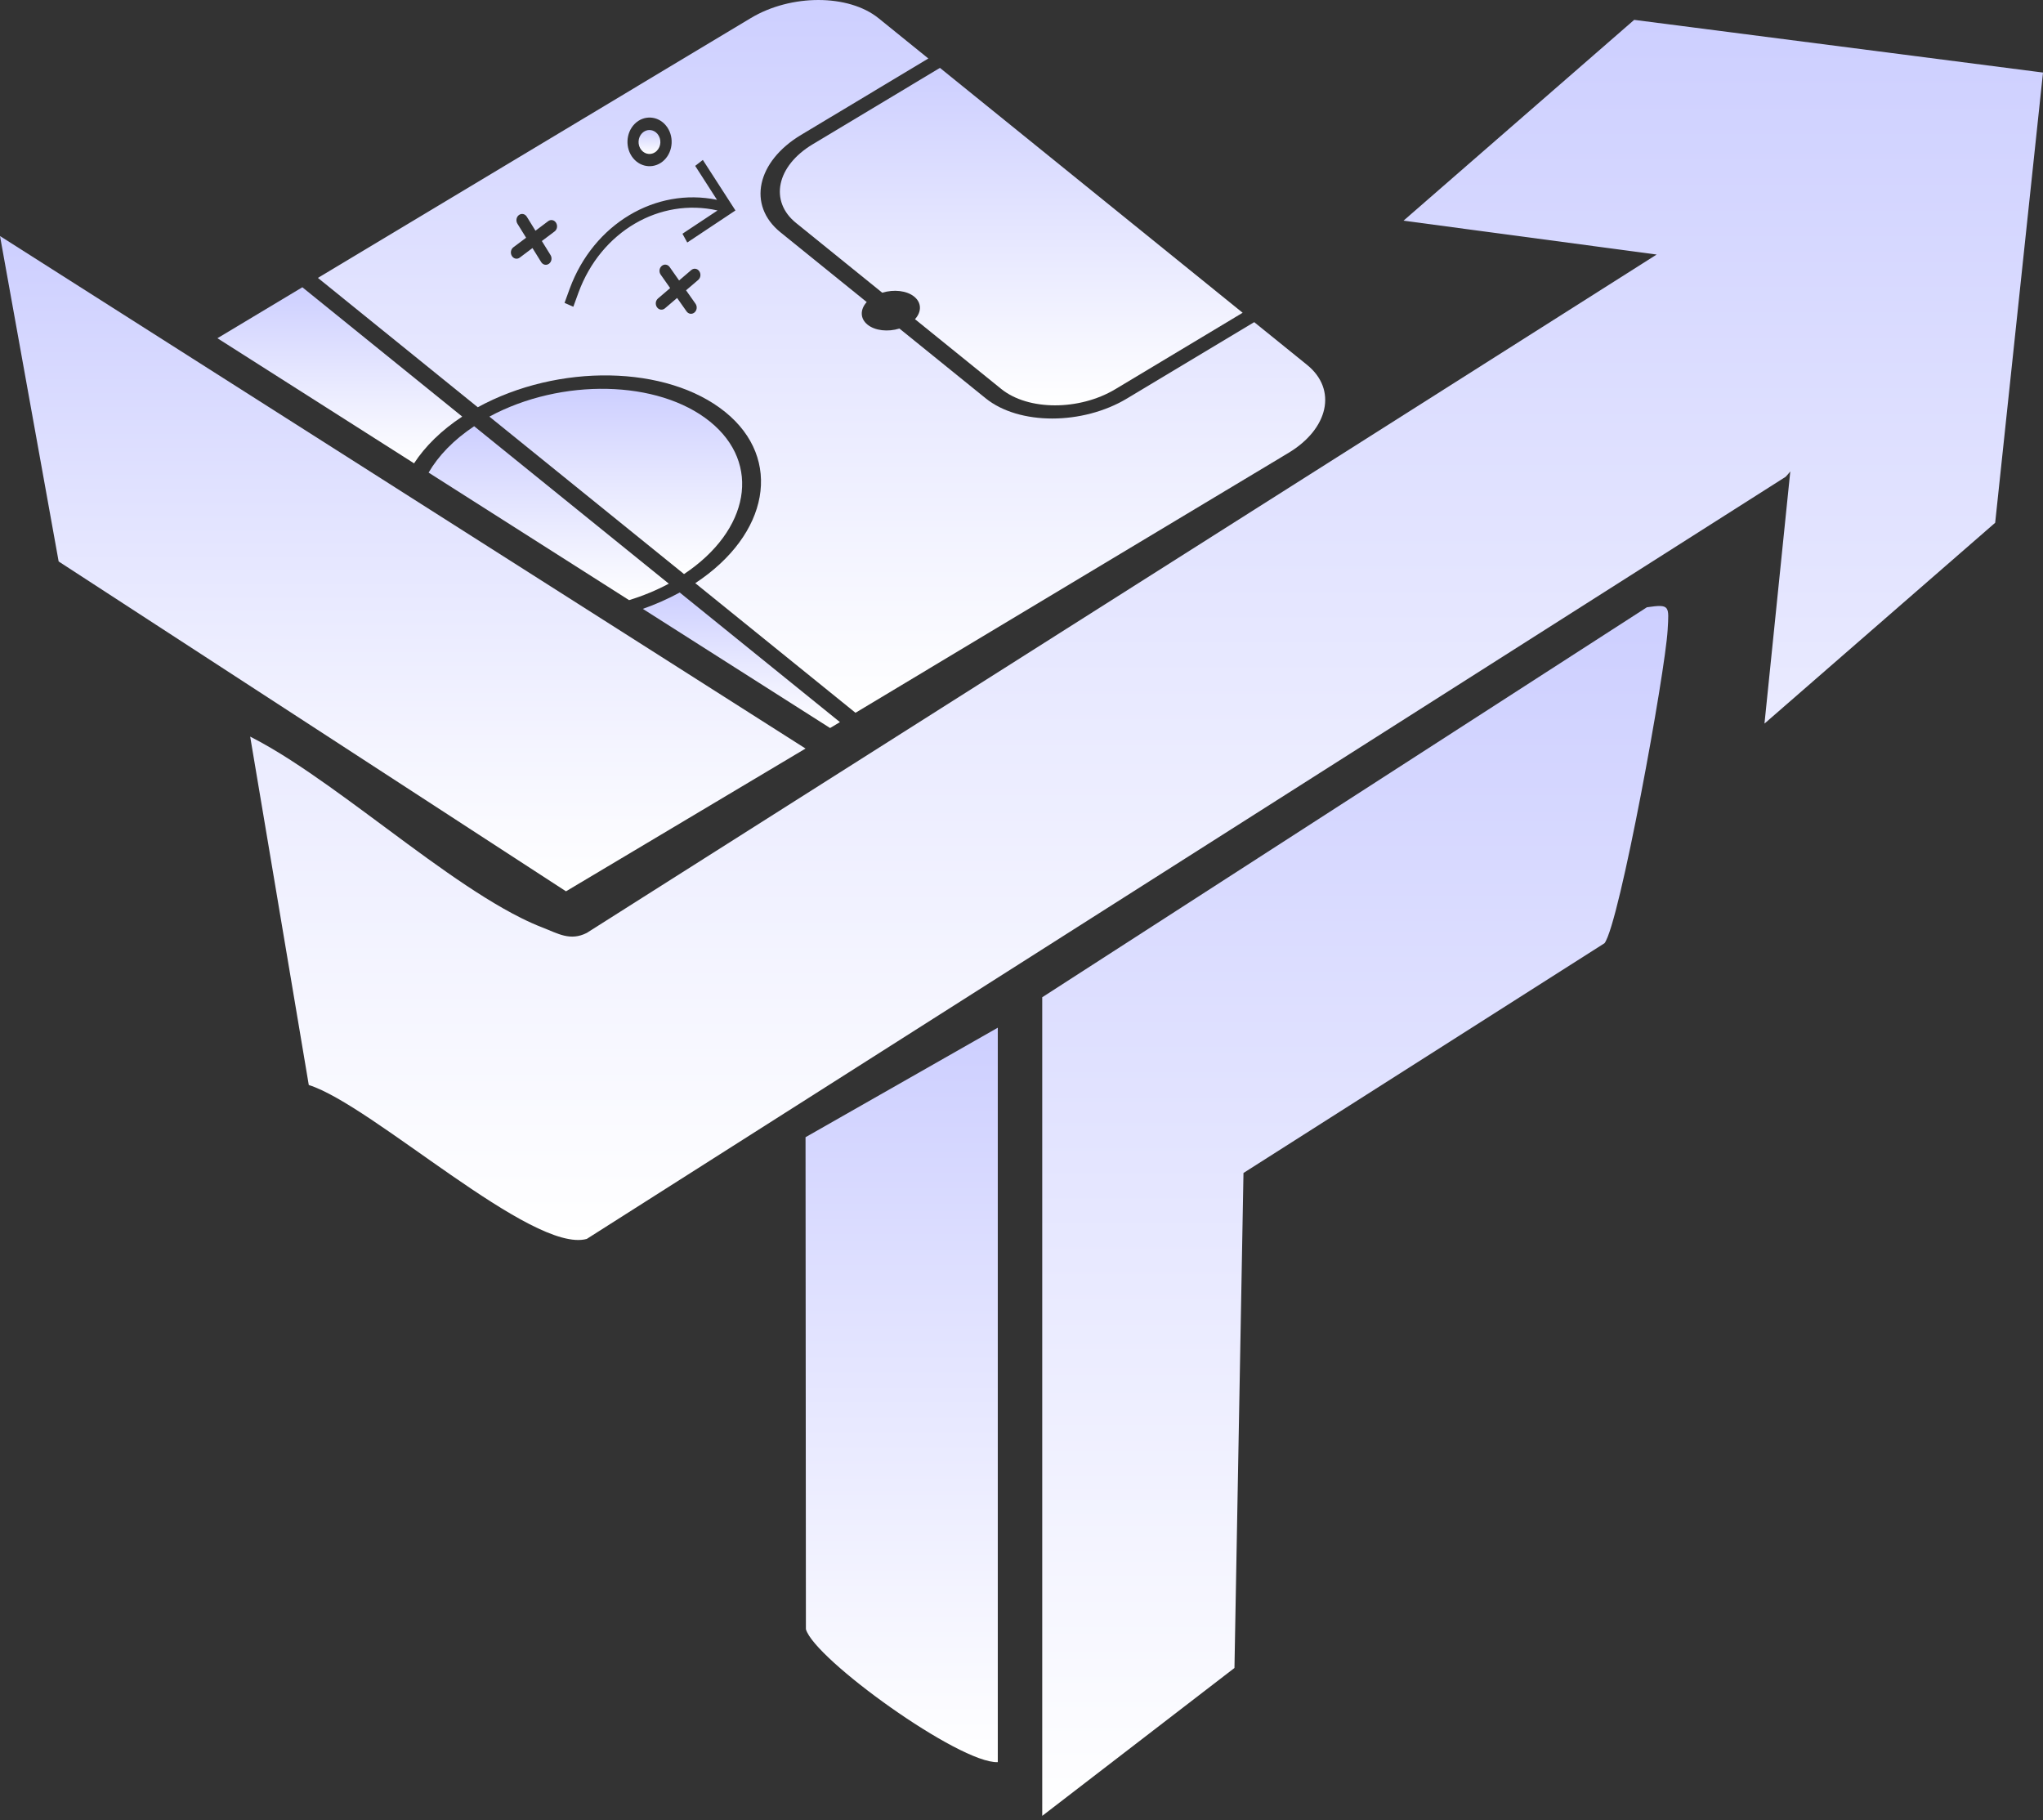
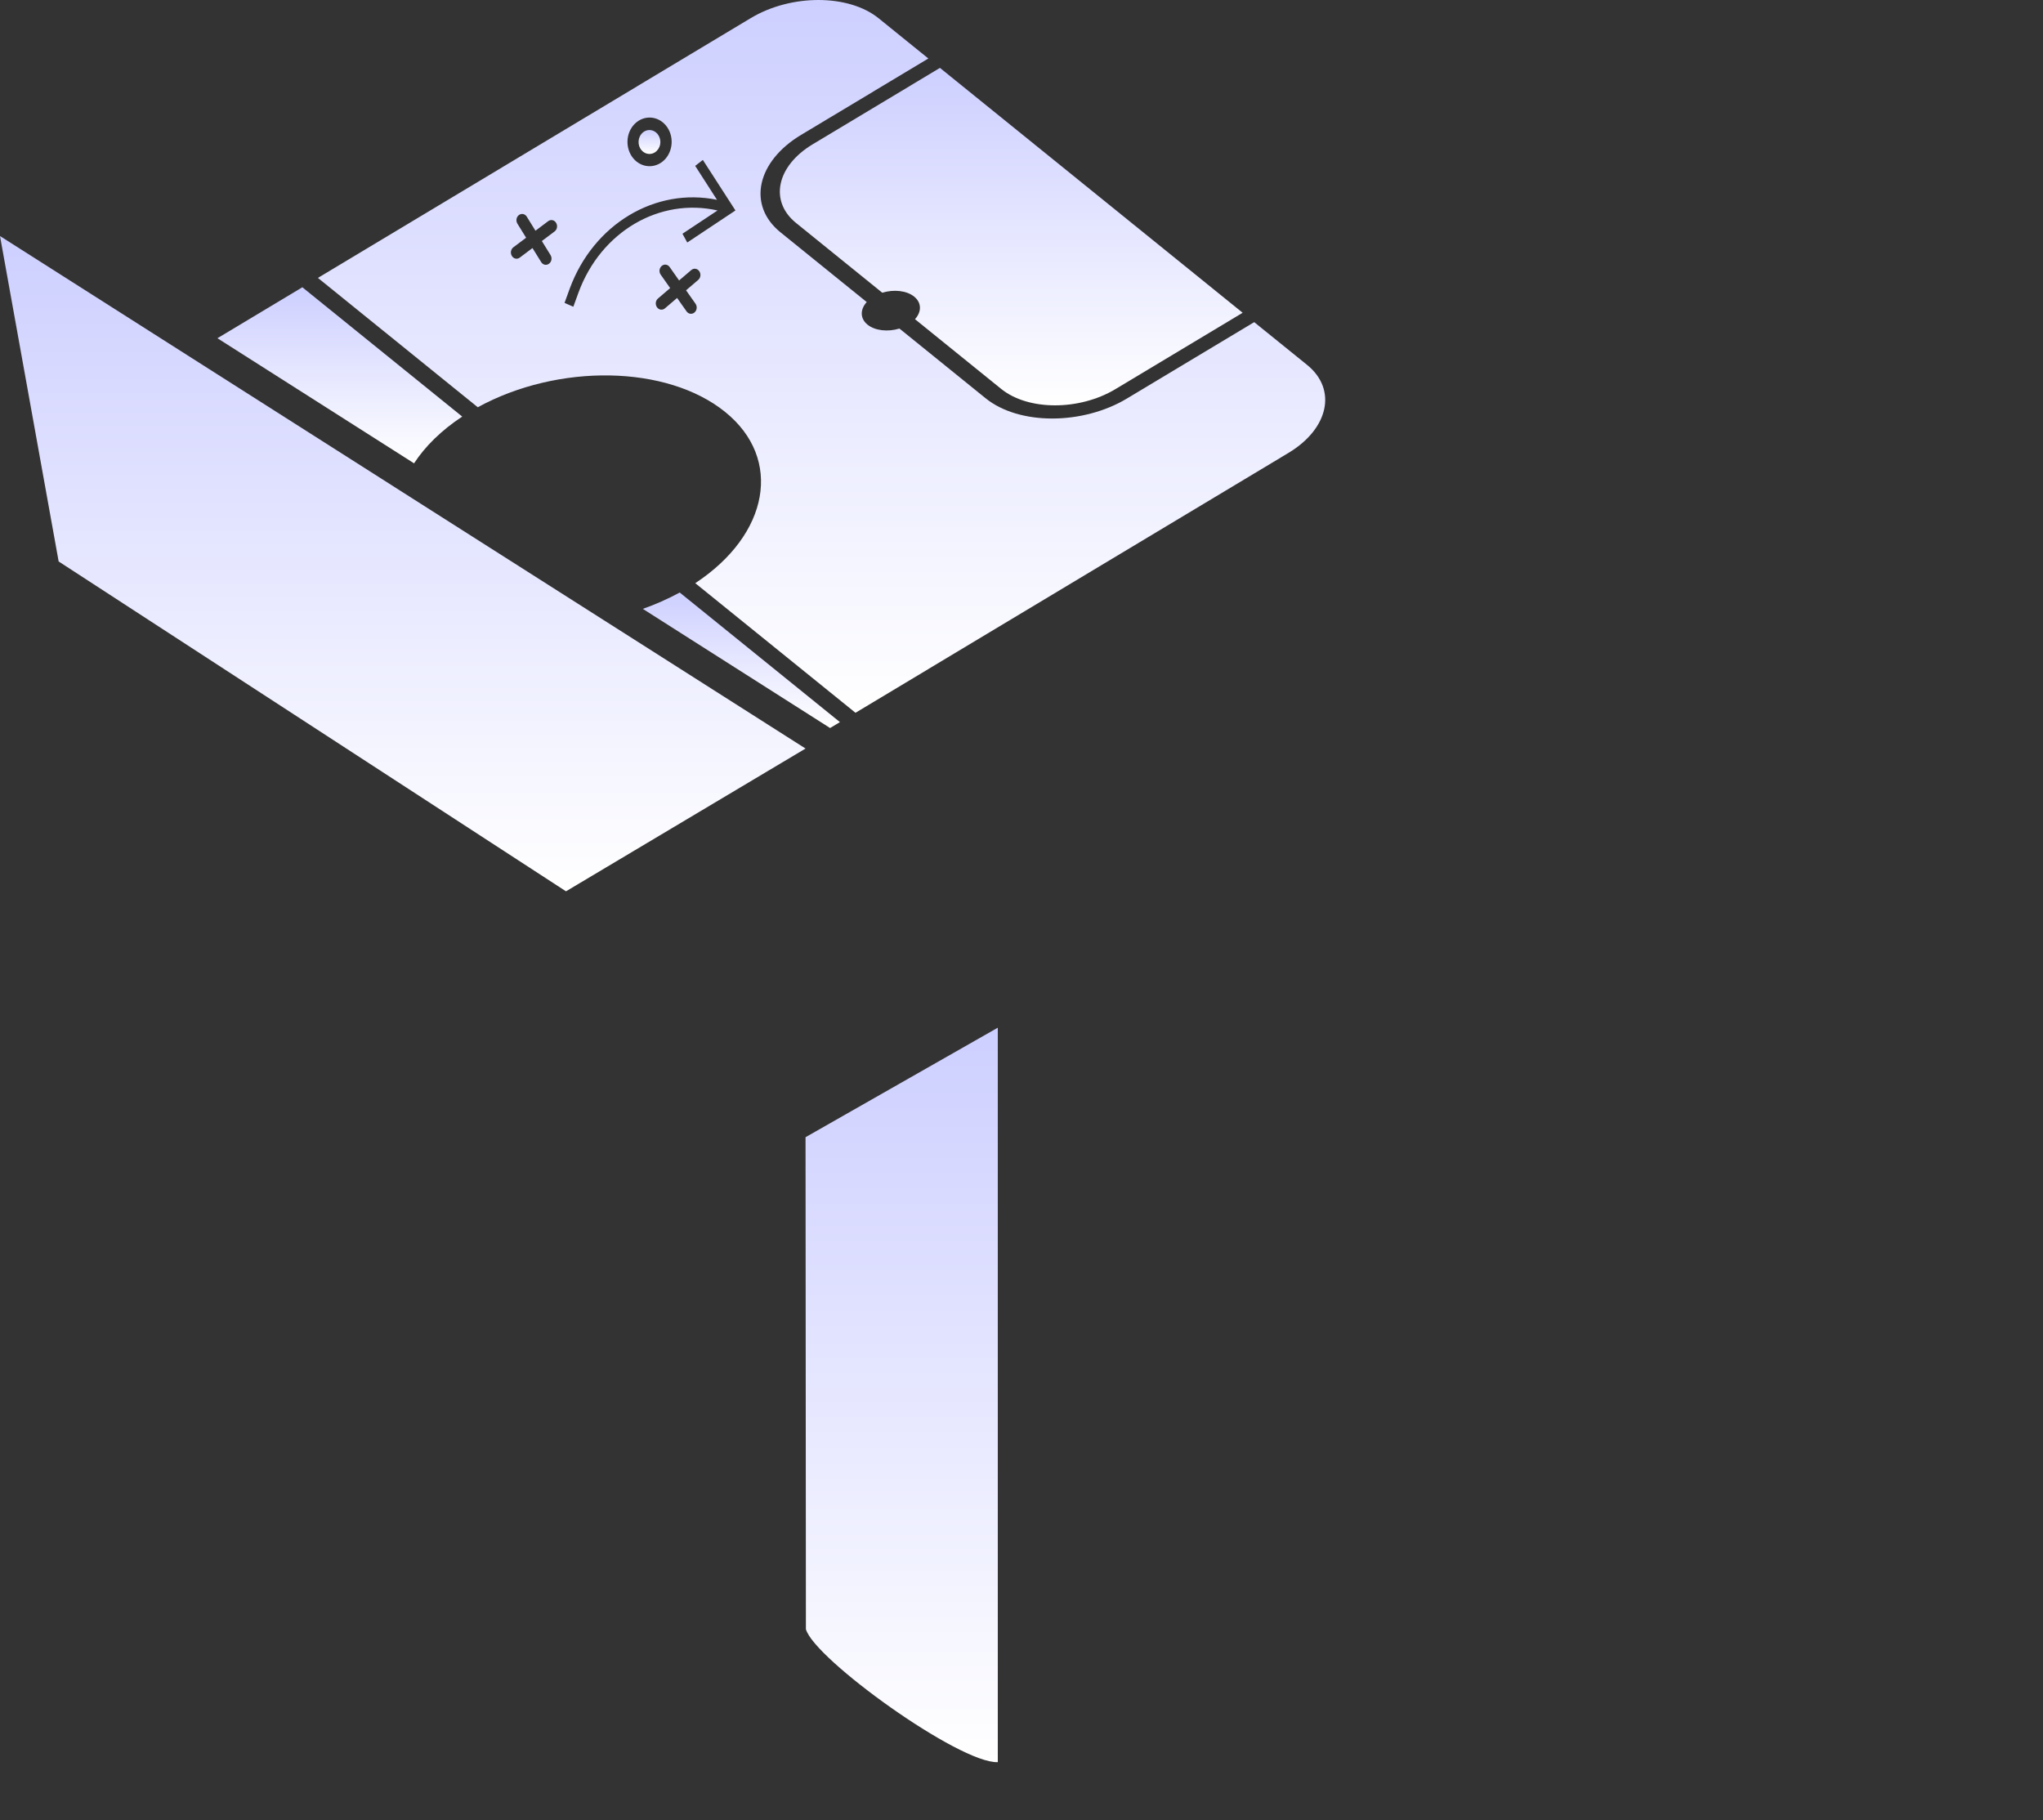
<svg xmlns="http://www.w3.org/2000/svg" width="403" height="359" viewBox="0 0 403 359" fill="none">
  <rect x="0" y="0" width="403" height="359" fill="#333333" stroke="none" />
-   <path d="M205.59 358.178L243.508 329.005L245.287 231.368L316.506 186.048C319.488 182.108 328.488 132.535 328.957 124.251C329.227 119.509 329.457 119.116 324.865 119.784L205.59 196.706V358.178Z" fill="url(#paint0_linear_4_100)" />
  <path d="M196.824 202.711L158.9 224.313L158.972 321.355C160.593 327.209 189.286 347.896 196.824 347.582V202.711Z" fill="url(#paint1_linear_4_100)" />
-   <path d="M403 14.311L402.745 16.708L393.566 103.115L348.059 142.727L353.151 92.985C352.85 93.372 352.544 93.726 352.233 94.051L115.743 244.377C104.994 247.346 73.462 217.977 60.909 214.014L58.707 200.915L55.155 179.813L54.666 176.889L49.35 145.297C51.929 146.599 54.645 148.204 57.459 150.017L57.469 150.028C62.285 153.132 67.387 156.842 72.549 160.658C82.952 168.353 93.614 176.496 102.798 181.076C104.255 181.8 105.672 182.439 107.048 182.967C110.045 184.123 112.461 185.683 115.748 184.017L326.791 50.208L276.855 43.529L322.357 3.917L400.824 14.031L403 14.311Z" fill="url(#paint2_linear_4_100)" />
  <path d="M91.177 82.17C87.039 84.897 83.854 88.052 81.677 91.391L42.888 66.714L59.64 56.662L91.177 82.17Z" fill="url(#paint3_linear_4_100)" />
-   <path d="M131.929 115.131C129.447 116.456 126.812 117.539 124.091 118.375L84.547 93.221C86.463 89.915 89.48 86.766 93.532 84.073L131.929 115.131Z" fill="url(#paint4_linear_4_100)" />
  <path d="M165.684 142.435L163.742 143.602L126.802 120.098C129.315 119.217 131.756 118.139 134.08 116.871L165.684 142.435Z" fill="url(#paint5_linear_4_100)" />
  <path d="M160.317 28.454L185.413 13.391L245.124 61.691L220.029 76.754C212.898 81.036 202.817 81.019 197.502 76.72L180.489 62.959C181.825 61.494 181.809 59.704 180.331 58.508C178.853 57.313 176.31 57.038 174.037 57.739L157.025 43.978C151.709 39.679 153.187 32.731 160.317 28.454Z" fill="url(#paint6_linear_4_100)" />
-   <path d="M134.931 113.234L96.534 82.175C110.682 74.537 129.825 74.891 140.048 83.158C150.267 91.425 147.866 104.619 134.931 113.234Z" fill="url(#paint7_linear_4_100)" />
  <path d="M126.517 29.594C125.712 28.617 125.803 27.119 126.67 26.254C127.557 25.368 128.917 25.469 129.702 26.423C130.508 27.405 130.441 28.875 129.549 29.762C128.657 30.649 127.302 30.548 126.517 29.594Z" fill="url(#paint8_linear_4_100)" />
  <path d="M257.83 71.972L247.407 63.543L222.312 78.6C213.556 83.859 201.023 83.893 194.434 78.567L177.421 64.805C175.148 65.507 172.605 65.232 171.127 64.037C169.644 62.836 169.634 61.045 170.969 59.58L153.952 45.819C147.362 40.487 149.273 31.855 158.029 26.602L183.124 11.539L173.308 3.598C167.391 -1.184 156.046 -1.201 148.106 3.564L62.713 54.816L94.246 80.329C110.106 71.658 131.552 71.961 143.05 81.261C154.482 90.51 151.709 105.439 137.148 115.03L168.752 140.594L254.15 89.342C262.09 84.578 263.818 76.816 257.83 71.972ZM125.207 24.425C126.991 22.651 129.758 22.803 131.369 24.767C132.979 26.726 132.837 29.773 131.058 31.547C129.274 33.32 126.507 33.169 124.896 31.204C123.286 29.246 123.428 26.198 125.207 24.425ZM109.392 45.656L106.885 47.542L108.592 50.303C108.949 50.876 108.817 51.628 108.302 52.015C107.782 52.402 107.099 52.262 106.747 51.689L105.035 48.928L102.527 50.814C102.008 51.201 101.325 51.055 100.973 50.488C100.621 49.916 100.754 49.164 101.269 48.777L103.781 46.891L102.069 44.13C101.717 43.557 101.844 42.805 102.359 42.418C102.879 42.031 103.562 42.176 103.914 42.743L105.626 45.51L108.134 43.624C108.653 43.237 109.336 43.378 109.688 43.944C110.04 44.517 109.912 45.269 109.392 45.656ZM137.729 55.214L135.329 57.262L137.194 59.906C137.576 60.45 137.49 61.208 136.995 61.634C136.501 62.055 135.808 61.96 135.426 61.416L133.565 58.772L131.165 60.821C130.671 61.242 129.977 61.146 129.595 60.602C129.213 60.057 129.3 59.3 129.794 58.879L132.194 56.825L130.334 54.181C129.947 53.637 130.034 52.879 130.528 52.458C131.022 52.037 131.715 52.133 132.098 52.677L133.958 55.321L136.358 53.267C136.853 52.846 137.546 52.941 137.928 53.485C138.31 54.03 138.224 54.787 137.729 55.214ZM135.568 47.834L134.62 46.105L141.542 41.514C130.135 38.933 118.536 45.656 114.112 57.706L113.093 60.506L111.36 59.743L112.379 56.943C117.083 44.147 129.335 36.918 141.435 39.415L137.133 32.72L138.642 31.547L145.073 41.514L135.568 47.834Z" fill="url(#paint9_linear_4_100)" />
  <path d="M158.9 147.649L111.645 175.811L111.604 175.783L52.056 137.07L50.252 135.897L11.569 110.748L7.609 88.776L0 46.56L37.842 70.631L76.632 95.308L79.501 97.138L119.045 122.292L121.757 124.015L158.697 147.52L158.9 147.649Z" fill="url(#paint10_linear_4_100)" />
  <defs>
    <linearGradient id="paint0_linear_4_100" x1="267.335" y1="119.531" x2="267.335" y2="358.178" gradientUnits="userSpaceOnUse">
      <stop stop-color="#CDCFFF" />
      <stop offset="1" stop-color="white" />
    </linearGradient>
    <linearGradient id="paint1_linear_4_100" x1="177.862" y1="202.711" x2="177.862" y2="347.585" gradientUnits="userSpaceOnUse">
      <stop stop-color="#CDCFFF" />
      <stop offset="1" stop-color="white" />
    </linearGradient>
    <linearGradient id="paint2_linear_4_100" x1="226.175" y1="3.917" x2="226.175" y2="244.587" gradientUnits="userSpaceOnUse">
      <stop stop-color="#CDCFFF" />
      <stop offset="1" stop-color="white" />
    </linearGradient>
    <linearGradient id="paint3_linear_4_100" x1="67.032" y1="56.662" x2="67.032" y2="91.391" gradientUnits="userSpaceOnUse">
      <stop stop-color="#CDCFFF" />
      <stop offset="1" stop-color="white" />
    </linearGradient>
    <linearGradient id="paint4_linear_4_100" x1="108.238" y1="84.073" x2="108.238" y2="118.375" gradientUnits="userSpaceOnUse">
      <stop stop-color="#CDCFFF" />
      <stop offset="1" stop-color="white" />
    </linearGradient>
    <linearGradient id="paint5_linear_4_100" x1="146.243" y1="116.871" x2="146.243" y2="143.602" gradientUnits="userSpaceOnUse">
      <stop stop-color="#CDCFFF" />
      <stop offset="1" stop-color="white" />
    </linearGradient>
    <linearGradient id="paint6_linear_4_100" x1="199.479" y1="13.391" x2="199.479" y2="79.955" gradientUnits="userSpaceOnUse">
      <stop stop-color="#CDCFFF" />
      <stop offset="1" stop-color="white" />
    </linearGradient>
    <linearGradient id="paint7_linear_4_100" x1="121.467" y1="76.692" x2="121.467" y2="113.234" gradientUnits="userSpaceOnUse">
      <stop stop-color="#CDCFFF" />
      <stop offset="1" stop-color="white" />
    </linearGradient>
    <linearGradient id="paint8_linear_4_100" x1="128.114" y1="25.645" x2="128.114" y2="30.372" gradientUnits="userSpaceOnUse">
      <stop stop-color="#CDCFFF" />
      <stop offset="1" stop-color="white" />
    </linearGradient>
    <linearGradient id="paint9_linear_4_100" x1="162.061" y1="0.001" x2="162.061" y2="140.594" gradientUnits="userSpaceOnUse">
      <stop stop-color="#CDCFFF" />
      <stop offset="1" stop-color="white" />
    </linearGradient>
    <linearGradient id="paint10_linear_4_100" x1="79.45" y1="46.56" x2="79.45" y2="175.811" gradientUnits="userSpaceOnUse">
      <stop stop-color="#CDCFFF" />
      <stop offset="1" stop-color="white" />
    </linearGradient>
  </defs>
</svg>